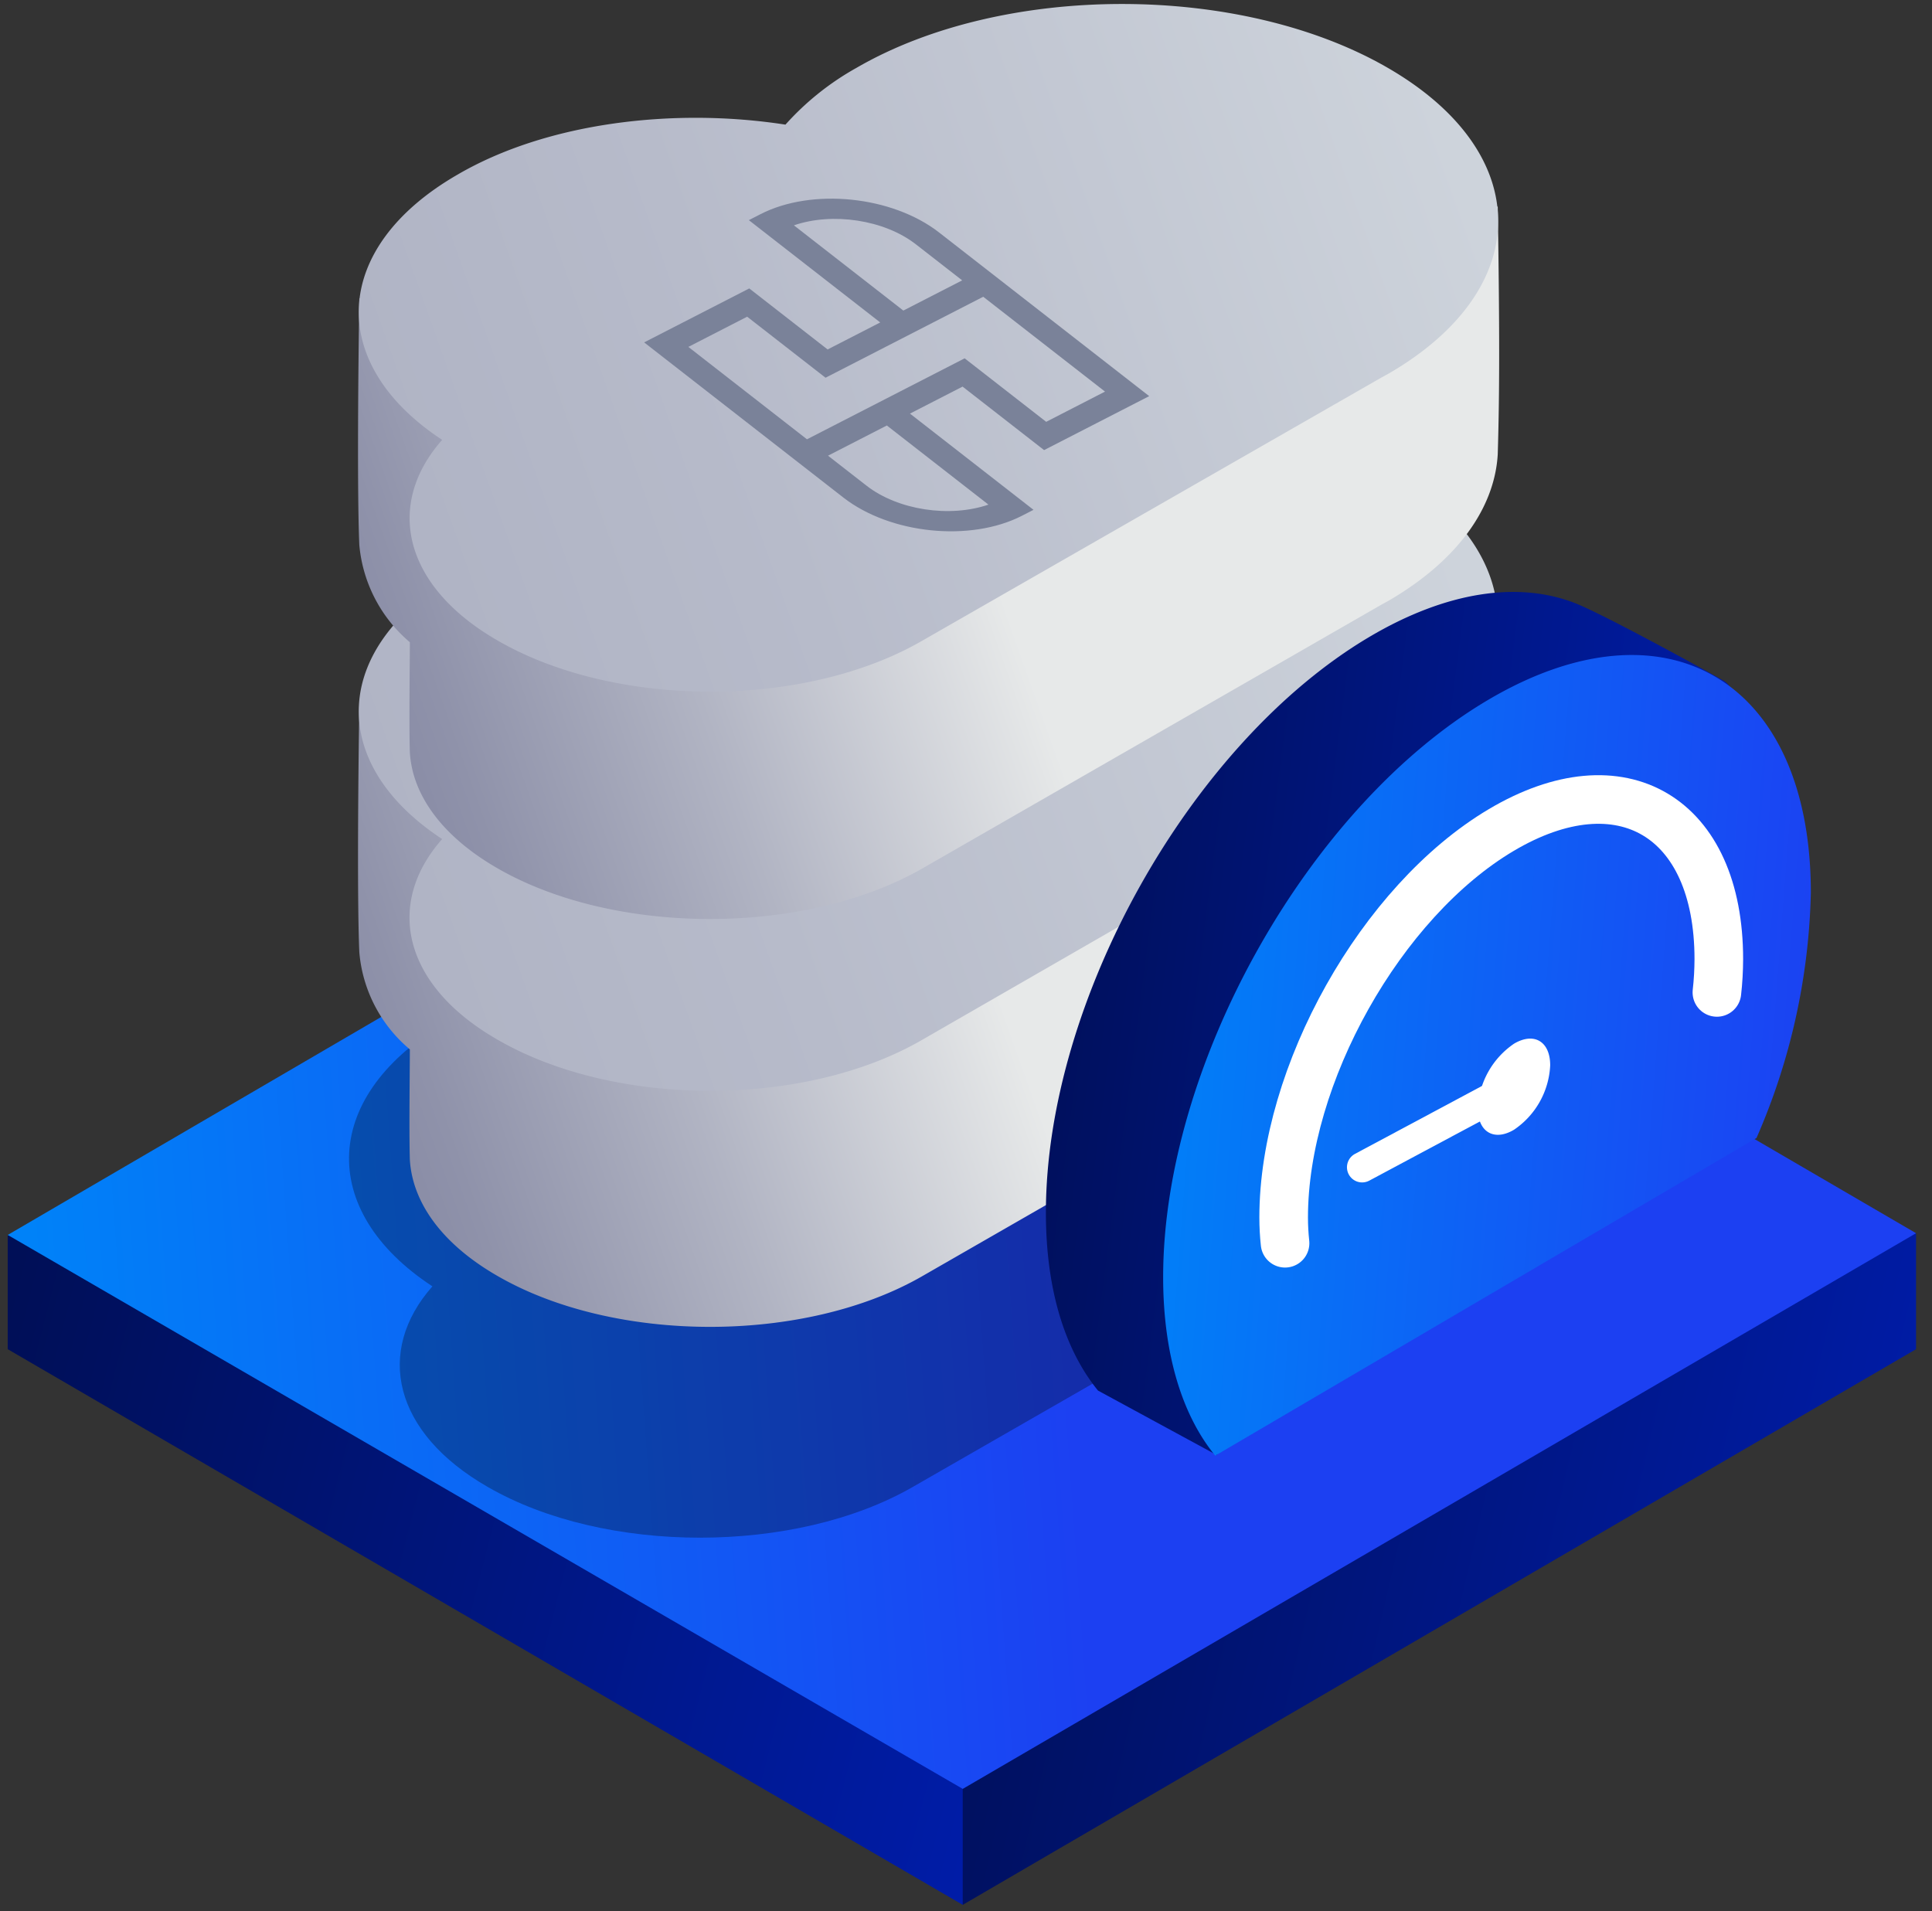
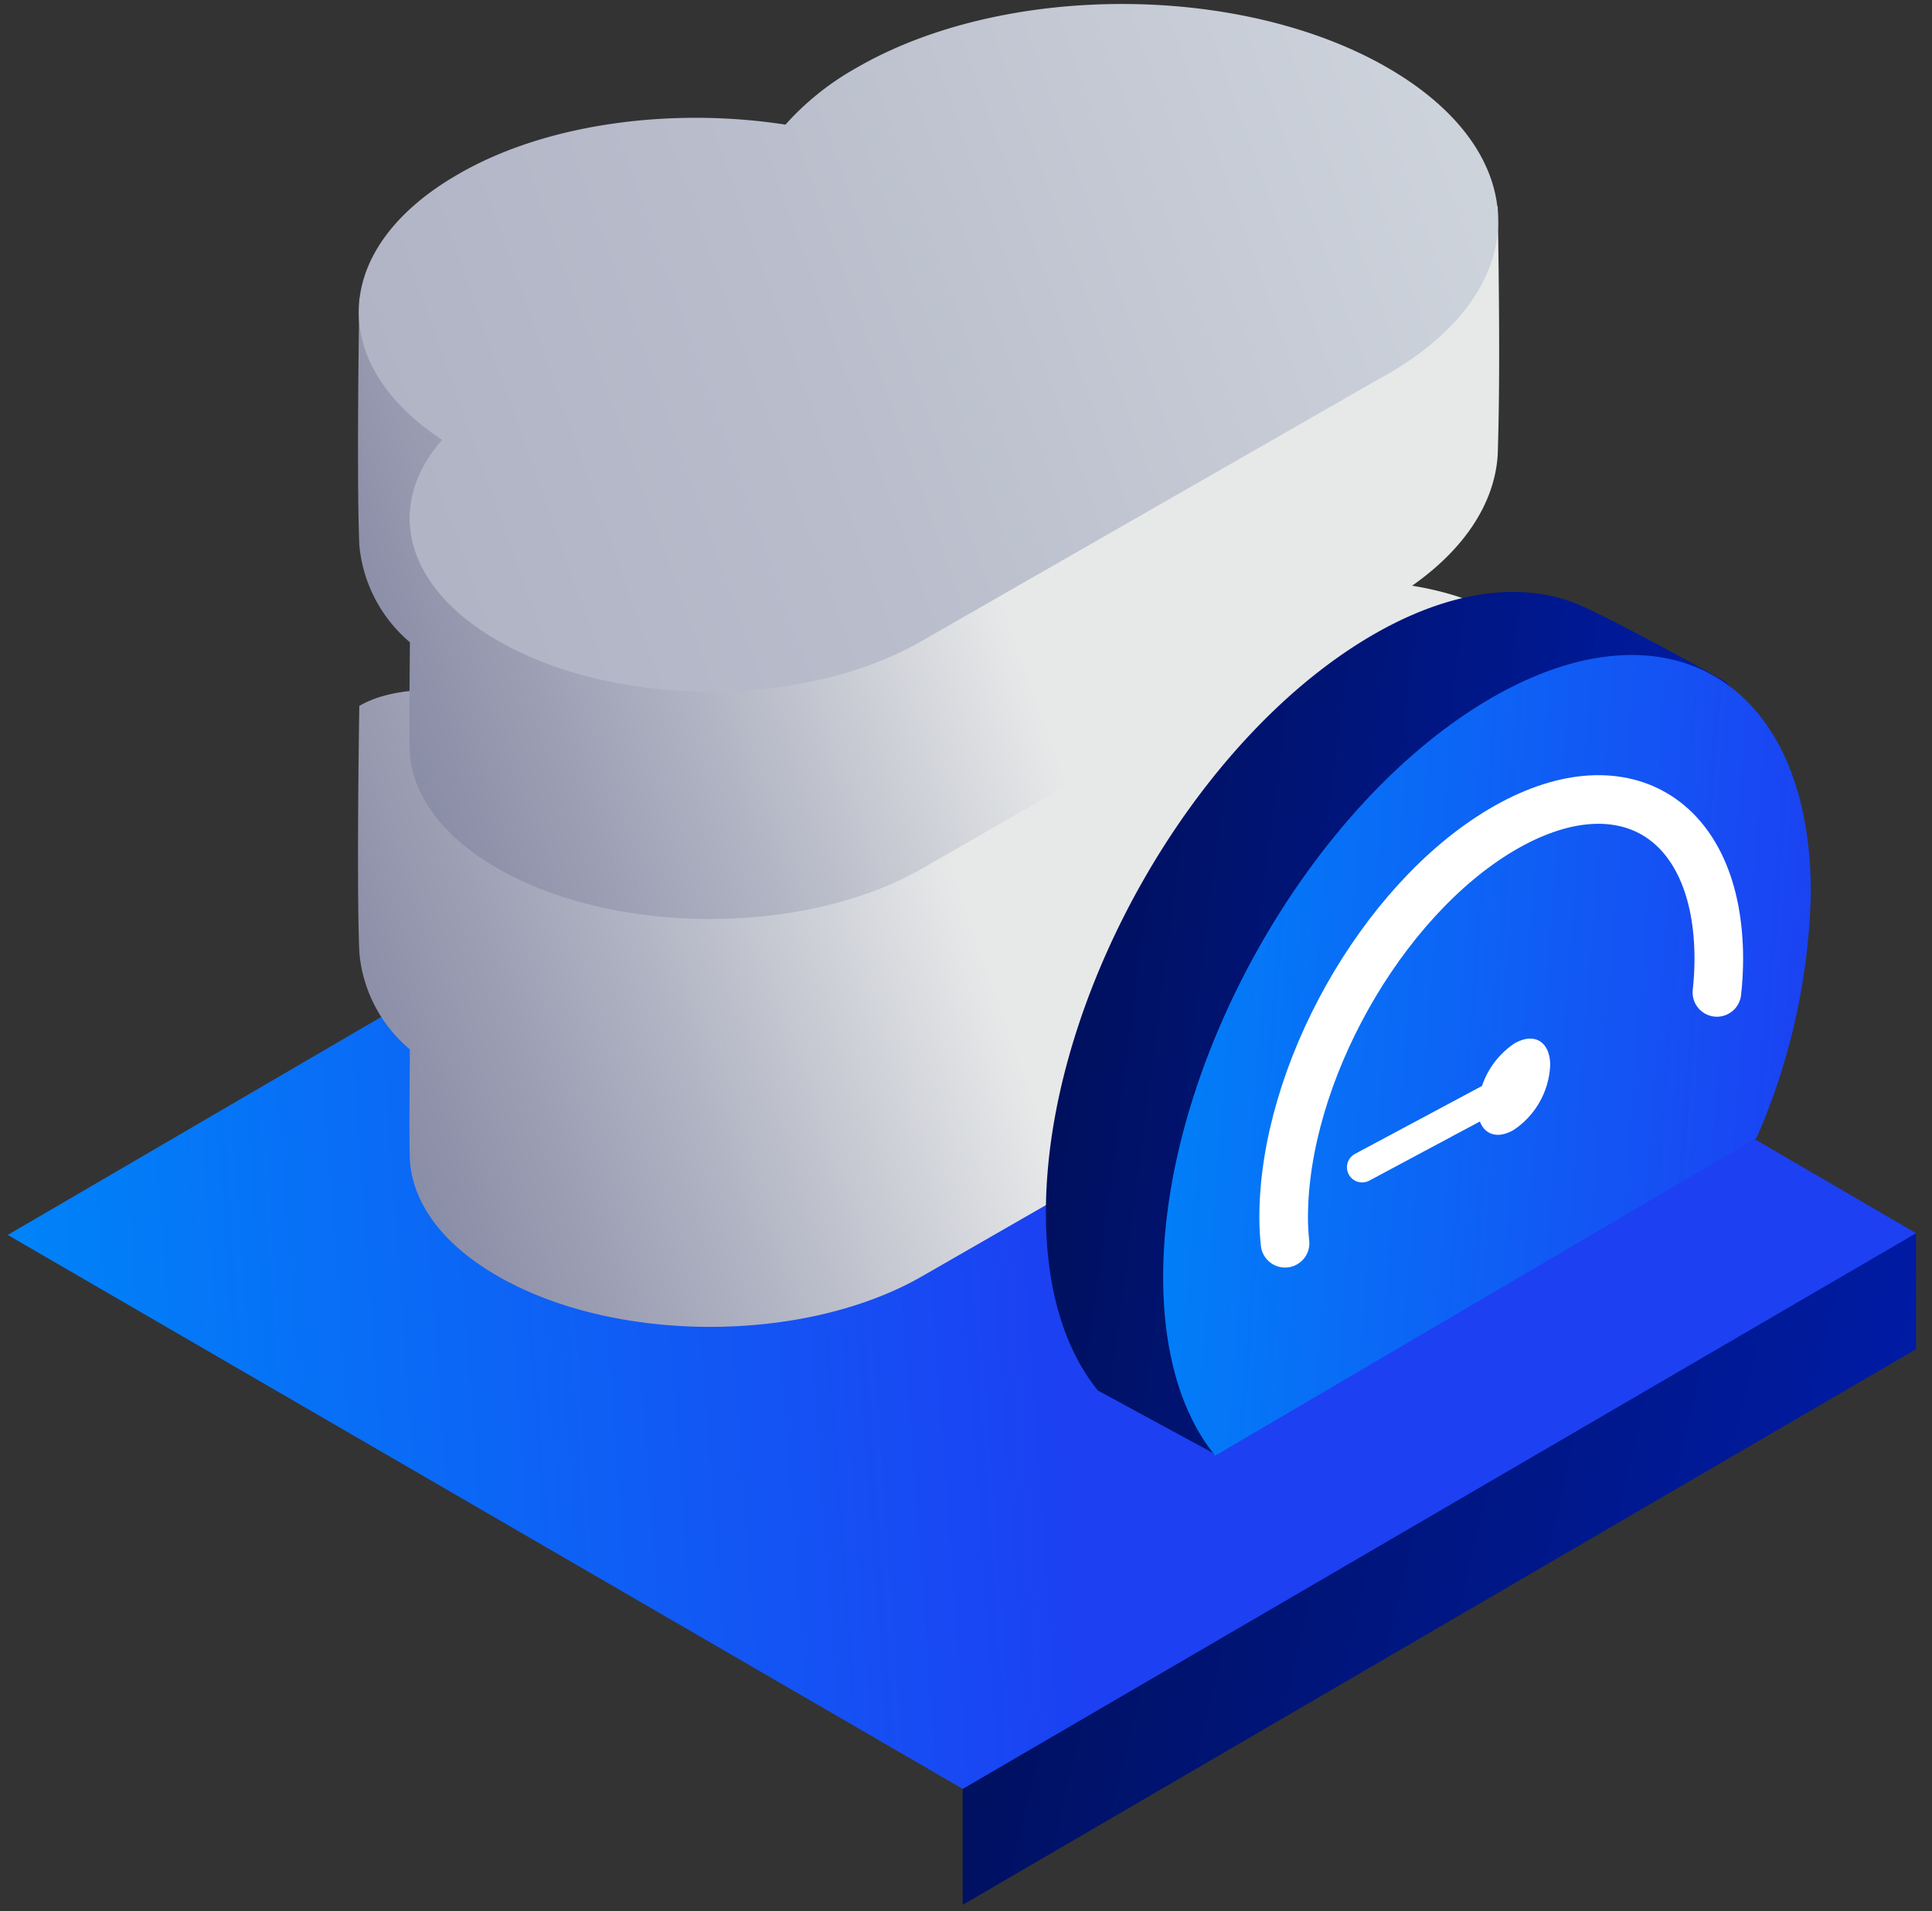
<svg xmlns="http://www.w3.org/2000/svg" width="93" height="92" fill="none">
  <rect width="100%" height="100%" fill="#333333" stroke="none" />
-   <path d="M50.941 81.45l-50.57-22v5.5L46.344 91.7l4.597-10.25z" fill="url(#paint0_linear_1_206)" />
  <path d="M92.232 64.95v-5.583L46.342 77.2v14.5l45.89-26.75z" fill="url(#paint1_linear_1_206)" />
  <path d="M.371 59.45l45.973 26.667 45.889-26.75-45.89-26.75L.372 59.45z" fill="url(#paint2_linear_1_206)" />
-   <path opacity=".3" fill-rule="evenodd" clip-rule="evenodd" d="M66.32 58.733l-.327.184-22.058 12.666c-5.65 3.25-14.812 3.259-20.454 0-4.547-2.608-5.433-6.525-2.666-9.658-5.592-3.667-5.341-9.258.752-12.767 4.271-2.5 10.323-3.266 15.773-2.425.97-1.1 2.124-2.025 3.41-2.733 7.063-4.067 18.506-4.067 25.578 0 7.071 4.067 7.054 10.642-.009 14.733z" fill="url(#paint3_linear_1_206)" />
  <path fill-rule="evenodd" clip-rule="evenodd" d="M66.846 48.542l-.334.183-22.1 12.7c-5.651 3.267-14.812 3.267-20.463 0-2.683-1.542-4.095-3.542-4.22-5.592-.043-1.425 0-4.266 0-5.316a6.846 6.846 0 01-2.433-4.684c-.109-2.5-.05-8.675 0-11.85 4.271-2.5 15.046 1.717 20.52 2.567a13.232 13.232 0 013.42-2.733c7.062-4.067 23.805-8.334 30.86-4.259.1 6.309.083 9.167 0 11.917-.151 2.6-1.915 5.125-5.25 7.067z" fill="url(#paint4_linear_1_206)" />
-   <path fill-rule="evenodd" clip-rule="evenodd" d="M66.788 37.167l-.326.183-22.058 12.7c-5.65 3.283-14.778 3.283-20.454 0-4.547-2.608-5.433-6.525-2.666-9.658-5.592-3.675-5.342-9.259.752-12.775 4.271-2.45 10.331-3.259 15.764-2.417a12.92 12.92 0 013.419-2.7c7.063-4.067 18.506-4.075 25.577 0 7.072 4.075 7.055 10.6-.008 14.667z" fill="url(#paint5_linear_1_206)" />
  <path fill-rule="evenodd" clip-rule="evenodd" d="M66.846 28.917l-.334.183-22.1 12.7c-5.651 3.25-14.812 3.258-20.463 0-2.691-1.55-4.095-3.542-4.22-5.575-.043-1.417 0-4.267 0-5.308a6.943 6.943 0 01-2.433-4.684c-.109-2.5-.05-8.675 0-11.858 4.271-2.5 15.046 1.725 20.52 2.575a12.89 12.89 0 013.42-2.733c7.062-4.075 23.805-8.334 30.86-4.259.1 6.309.083 9.167 0 11.917-.151 2.567-1.915 5.1-5.25 7.042z" fill="url(#paint6_linear_1_206)" />
  <path fill-rule="evenodd" clip-rule="evenodd" d="M66.847 17.983l-.335.184-22.1 12.666c-5.65 3.284-14.786 3.284-20.462 0-4.539-2.616-5.425-6.533-2.666-9.658-5.592-3.675-5.342-9.267.752-12.775C26.282 5.925 32.367 5.158 37.809 6a13.233 13.233 0 013.418-2.733c7.064-4.1 18.49-4.1 25.578 0 7.088 4.1 7.063 10.641.042 14.716z" fill="url(#paint7_linear_1_206)" />
  <path fill-rule="evenodd" clip-rule="evenodd" d="M78.79 51.667a30.963 30.963 0 002.658-11.759c0-2.325 3.068-6.275 1.505-7.15-1.864-1.05-6.077-3.333-7.205-3.75-2.683-1.016-6.119-.55-9.855 1.667-8.584 5.1-15.547 17.5-15.547 27.7 0 3.717.92 6.617 2.508 8.567l5.709 3.1L78.79 51.667z" fill="url(#paint8_linear_1_206)" />
  <path fill-rule="evenodd" clip-rule="evenodd" d="M84.552 54.783a31.12 31.12 0 002.616-11.808c0-10.225-6.98-14.367-15.589-9.25-8.61 5.117-15.589 17.542-15.589 27.758 0 3.725.928 6.667 2.508 8.592l26.054-15.292z" fill="url(#paint9_linear_1_206)" />
  <path d="M82.646 47.775c.06-.531.09-1.065.092-1.6 0-6.867-4.69-9.65-10.474-6.217-5.784 3.434-10.473 11.784-10.473 18.65 0 .415.023.83.067 1.242" stroke="#fff" stroke-width="2.34" stroke-linecap="round" stroke-linejoin="round" />
  <path d="M72.814 52.317l-7.246 3.875" stroke="#fff" stroke-width="1.46" stroke-linecap="round" stroke-linejoin="round" />
  <path fill-rule="evenodd" clip-rule="evenodd" d="M72.883 50.242c.961-.567 1.738-.109 1.738 1.041a3.964 3.964 0 01-1.738 3.1c-.961.575-1.747.109-1.747-1.033a3.999 3.999 0 011.747-3.108z" fill="#fff" />
-   <path d="M36.604 10.312l-.557.286 6.324 4.925-2.532 1.3-3.772-2.938-5.06 2.598 9.587 7.467c2.259 1.76 6.116 2.154 8.599.879l.557-.286-5.947-4.632 2.532-1.3 3.924 3.057 5.06-2.598-10.116-7.88c-2.259-1.759-6.116-2.153-8.599-.878zm10.977 13.98c-1.847.636-4.346.276-5.873-.914l-1.85-1.441 2.832-1.454 4.891 3.81zm5.61-5.44l-2.831 1.455-3.925-3.057-7.59 3.898-5.71-4.448 2.831-1.454 3.773 2.938 7.59-3.898 5.863 4.566zm-6.875-5.355l-2.832 1.454-5.268-4.103c1.847-.636 4.346-.275 5.873.915l2.227 1.734z" fill="#7A8299" />
  <defs>
    <linearGradient id="paint0_linear_1_206" x1="50.941" y1="84.868" x2="-1.848" y2="71.311" gradientUnits="userSpaceOnUse">
      <stop stop-color="#001DAC" />
      <stop offset="1" stop-color="#000F57" />
    </linearGradient>
    <linearGradient id="paint1_linear_1_206" x1="92.232" y1="84.85" x2="43.787" y2="73.59" gradientUnits="userSpaceOnUse">
      <stop stop-color="#001DAC" />
      <stop offset="1" stop-color="#000F57" />
    </linearGradient>
    <linearGradient id="paint2_linear_1_206" x1=".371" y1="45" x2="49.753" y2="41.426" gradientUnits="userSpaceOnUse">
      <stop stop-color="#0082F8" />
      <stop offset="1" stop-color="#1C40F2" />
    </linearGradient>
    <linearGradient id="paint3_linear_1_206" x1="80.487" y1="43.475" x2="46.724" y2="55.481" gradientUnits="userSpaceOnUse">
      <stop />
      <stop offset="1" />
    </linearGradient>
    <linearGradient id="paint4_linear_1_206" x1="69.646" y1="34.1" x2="13.748" y2="53.957" gradientUnits="userSpaceOnUse">
      <stop offset=".42" stop-color="#E7E9E9" />
      <stop offset=".68" stop-color="#B1B4C3" />
      <stop offset=".88" stop-color="#8F92AA" />
      <stop offset=".99" stop-color="#8285A1" />
    </linearGradient>
    <linearGradient id="paint5_linear_1_206" x1="69.789" y1="25.908" x2="11.535" y2="46.603" gradientUnits="userSpaceOnUse">
      <stop stop-color="#CDD3DB" />
      <stop offset=".59" stop-color="#B7BBCA" />
      <stop offset="1" stop-color="#ACB0C2" />
    </linearGradient>
    <linearGradient id="paint6_linear_1_206" x1="69.646" y1="14.483" x2="13.756" y2="34.34" gradientUnits="userSpaceOnUse">
      <stop offset=".42" stop-color="#E7E9E9" />
      <stop offset=".68" stop-color="#B1B4C3" />
      <stop offset=".88" stop-color="#8F92AA" />
      <stop offset=".99" stop-color="#8285A1" />
    </linearGradient>
    <linearGradient id="paint7_linear_1_206" x1="69.789" y1="6.683" x2="11.527" y2="27.386" gradientUnits="userSpaceOnUse">
      <stop stop-color="#CDD3DB" />
      <stop offset=".59" stop-color="#B7BBCA" />
      <stop offset="1" stop-color="#ACB0C2" />
    </linearGradient>
    <linearGradient id="paint8_linear_1_206" x1="83.397" y1="61.24" x2="47.234" y2="56.529" gradientUnits="userSpaceOnUse">
      <stop stop-color="#001DAC" />
      <stop offset="1" stop-color="#000F57" />
    </linearGradient>
    <linearGradient id="paint9_linear_1_206" x1="55.99" y1="34.352" x2="89.125" y2="36.911" gradientUnits="userSpaceOnUse">
      <stop stop-color="#0082F8" />
      <stop offset="1" stop-color="#1C40F2" />
    </linearGradient>
  </defs>
</svg>